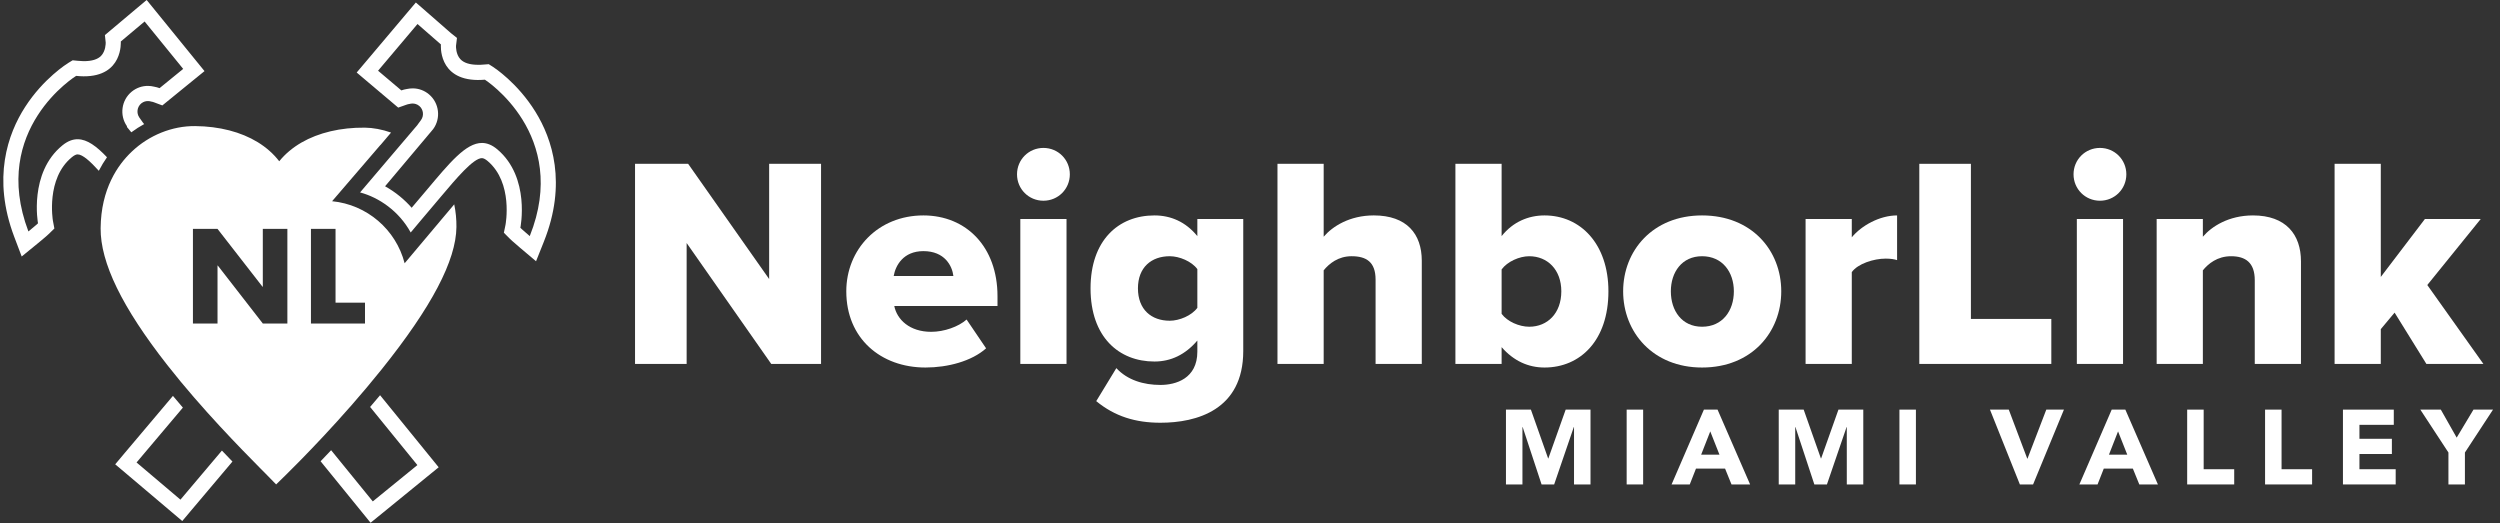
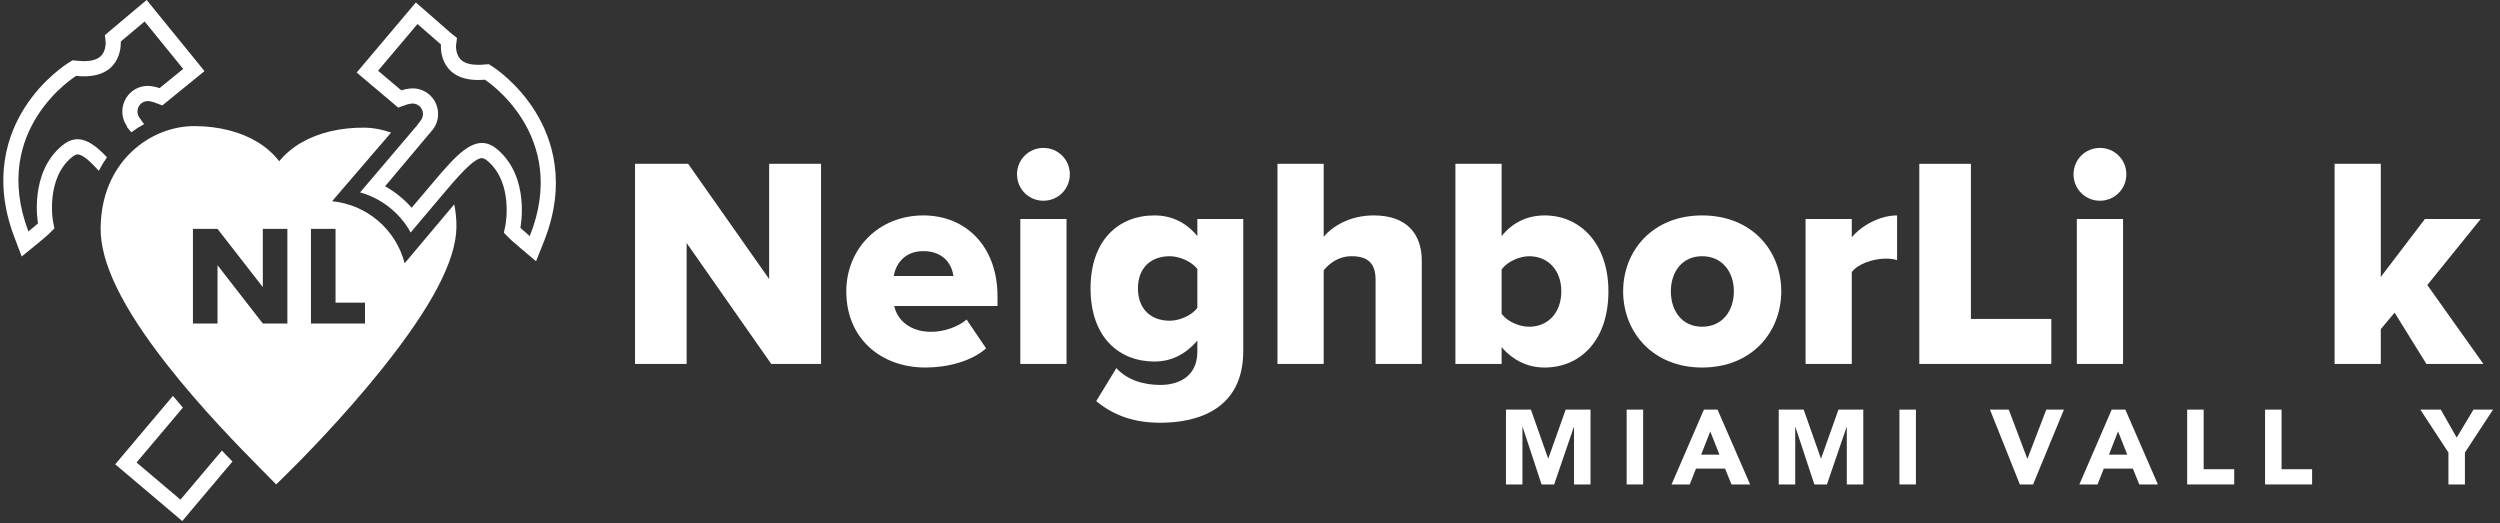
<svg xmlns="http://www.w3.org/2000/svg" xmlns:ns1="http://www.serif.com/" width="100%" height="100%" viewBox="0 0 1505 315" version="1.1" xml:space="preserve" style="fill-rule:evenodd;clip-rule:evenodd;stroke-linejoin:round;stroke-miterlimit:2;">
  <rect x="0" y="0" width="1505" height="315" fill="#333333" stroke="none" />
  <g transform="matrix(4.516,0,0,4.516,299.419,-98.018)">
    <g transform="matrix(1,0,0,1,25.23,59.659)">
      <path d="M0,-5.558L0,10.559L-6.879,10.559L-6.879,-16.117L0.2,-16.117L10.998,-0.759L10.998,-16.117L17.917,-16.117L17.917,10.559L11.278,10.559L0,-5.558Z" style="fill:white;fill-rule:nonzero;" />
    </g>
    <g transform="matrix(1,0,0,1,52.83,62.618)">
      <path d="M0,-4.118L7.959,-4.118C7.799,-5.478 6.8,-7.437 3.96,-7.437C1.28,-7.437 0.24,-5.518 0,-4.118M3.96,-12.197C9.679,-12.197 13.838,-7.998 13.838,-1.438L13.838,-0.119L0.08,-0.119C0.44,1.681 2.12,3.32 5,3.32C6.72,3.32 8.639,2.641 9.719,1.681L12.318,5.52C10.398,7.239 7.199,8.079 4.239,8.079C-1.72,8.079 -6.318,4.2 -6.318,-2.079C-6.318,-7.678 -2.079,-12.197 3.96,-12.197" style="fill:white;fill-rule:nonzero;" />
    </g>
    <g transform="matrix(1,0,0,1,0,-14.36)">
      <path d="M69.711,65.261L75.87,65.261L75.87,84.577L69.711,84.577L69.711,65.261ZM69.271,59.302C69.271,57.342 70.831,55.783 72.791,55.783C74.75,55.783 76.311,57.342 76.311,59.302C76.311,61.261 74.75,62.822 72.791,62.822C70.831,62.822 69.271,61.261 69.271,59.302" style="fill:white;fill-rule:nonzero;" />
    </g>
    <g transform="matrix(1,0,0,1,93.309,70.898)">
      <path d="M0,-13.318C-0.76,-14.358 -2.399,-15.038 -3.679,-15.038C-6.119,-15.038 -7.919,-13.558 -7.919,-10.758C-7.919,-7.92 -6.119,-6.439 -3.679,-6.439C-2.399,-6.439 -0.76,-7.119 0,-8.159L0,-13.318ZM-10.798,-0.121C-9.318,1.479 -7.158,2.12 -4.919,2.12C-2.879,2.12 0,1.28 0,-2.32L0,-3.799C-1.6,-1.921 -3.52,-1.001 -5.719,-1.001C-10.438,-1.001 -14.237,-4.24 -14.237,-10.758C-14.237,-17.118 -10.558,-20.477 -5.719,-20.477C-3.56,-20.477 -1.56,-19.637 0,-17.717L0,-19.997L6.119,-19.997L6.119,-2.4C6.119,5.479 -0.12,7.159 -4.919,7.159C-8.238,7.159 -10.998,6.319 -13.478,4.279L-10.798,-0.121Z" style="fill:white;fill-rule:nonzero;" />
    </g>
    <g transform="matrix(1,0,0,1,117.068,54.779)">
      <path d="M0,4.2C0,1.841 -1.24,1.081 -3.199,1.081C-4.999,1.081 -6.199,2.081 -6.919,2.961L-6.919,15.438L-13.078,15.438L-13.078,-11.238L-6.919,-11.238L-6.919,-1.519C-5.759,-2.879 -3.479,-4.359 -0.24,-4.359C4.159,-4.359 6.159,-1.879 6.159,1.68L6.159,15.438L0,15.438L0,4.2Z" style="fill:white;fill-rule:nonzero;" />
    </g>
    <g transform="matrix(1,0,0,1,137.549,48.98)">
      <path d="M0,16.279C2.439,16.279 4.279,14.479 4.279,11.559C4.279,8.68 2.439,6.881 0,6.881C-1.32,6.881 -2.92,7.6 -3.68,8.64L-3.68,14.559C-2.92,15.599 -1.32,16.279 0,16.279M-9.839,-5.438L-3.68,-5.438L-3.68,4.201C-2.16,2.281 -0.08,1.441 2.039,1.441C6.839,1.441 10.558,5.241 10.558,11.559C10.558,18.119 6.799,21.717 2.039,21.717C-0.12,21.717 -2.08,20.838 -3.68,18.999L-3.68,21.238L-9.839,21.238L-9.839,-5.438Z" style="fill:white;fill-rule:nonzero;" />
    </g>
    <g transform="matrix(1,0,0,1,164.828,60.579)">
      <path d="M0,-0.04C0,-2.6 -1.521,-4.719 -4.239,-4.719C-6.919,-4.719 -8.399,-2.6 -8.399,-0.04C-8.399,2.56 -6.919,4.68 -4.239,4.68C-1.521,4.68 0,2.56 0,-0.04M-14.758,-0.04C-14.758,-5.478 -10.799,-10.158 -4.239,-10.158C2.399,-10.158 6.318,-5.478 6.318,-0.04C6.318,5.399 2.399,10.118 -4.239,10.118C-10.799,10.118 -14.758,5.399 -14.758,-0.04" style="fill:white;fill-rule:nonzero;" />
    </g>
    <g transform="matrix(1,0,0,1,174.389,69.737)">
      <path d="M0,-18.836L6.159,-18.836L6.159,-16.397C7.439,-17.956 9.879,-19.316 12.198,-19.316L12.198,-13.357C11.839,-13.478 11.318,-13.558 10.679,-13.558C9.079,-13.558 6.959,-12.877 6.159,-11.758L6.159,0.48L0,0.48L0,-18.836Z" style="fill:white;fill-rule:nonzero;" />
    </g>
    <g transform="matrix(1,0,0,1,189.549,70.218)">
      <path d="M0,-26.676L6.879,-26.676L6.879,-5.999L17.598,-5.999L17.598,0L0,0L0,-26.676Z" style="fill:white;fill-rule:nonzero;" />
    </g>
    <g transform="matrix(1,0,0,1,0,-14.36)">
      <path d="M210.549,65.261L216.708,65.261L216.708,84.577L210.549,84.577L210.549,65.261ZM210.109,59.302C210.109,57.342 211.669,55.783 213.629,55.783C215.588,55.783 217.148,57.342 217.148,59.302C217.148,61.261 215.588,62.822 213.629,62.822C211.669,62.822 210.109,61.261 210.109,59.302" style="fill:white;fill-rule:nonzero;" />
    </g>
    <g transform="matrix(1,0,0,1,234.267,61.579)">
-       <path d="M0,-2.519C0,-4.878 -1.24,-5.718 -3.159,-5.718C-4.999,-5.718 -6.199,-4.718 -6.919,-3.838L-6.919,8.639L-13.078,8.639L-13.078,-10.677L-6.919,-10.677L-6.919,-8.318C-5.759,-9.678 -3.479,-11.158 -0.24,-11.158C4.159,-11.158 6.159,-8.598 6.159,-5.039L6.159,8.639L0,8.639L0,-2.519Z" style="fill:white;fill-rule:nonzero;" />
-     </g>
+       </g>
    <g transform="matrix(1,0,0,1,252.907,50.381)">
      <path d="M0,12.998L-1.84,15.197L-1.84,19.837L-7.999,19.837L-7.999,-6.839L-1.84,-6.839L-1.84,8.239L4.039,0.52L11.479,0.52L4.359,9.318L11.838,19.837L4.239,19.837L0,12.998Z" style="fill:white;fill-rule:nonzero;" />
    </g>
    <g transform="matrix(1,0,0,1,134.448,86.283)">
      <path d="M0,-9.975L3.325,-9.975L5.622,-3.466L5.65,-3.466L7.961,-9.975L11.271,-9.975L11.271,0L9.073,0L9.073,-7.651L9.045,-7.651L6.425,0L4.748,0L2.227,-7.651L2.198,-7.651L2.198,0L0,0L0,-9.975Z" style="fill:white;fill-rule:nonzero;" />
    </g>
    <g transform="matrix(1,0,0,1,0,36.591)">
      <rect x="150.538" y="39.717" width="2.197" height="9.975" style="fill:white;" />
    </g>
    <g transform="matrix(1,0,0,1,161.682,83.38)">
      <path d="M0,-4.17L-1.212,-1.07L1.226,-1.07L0,-4.17ZM-0.846,-7.072L0.972,-7.072L5.312,2.902L2.832,2.902L1.973,0.789L-1.902,0.789L-2.733,2.902L-5.156,2.902L-0.846,-7.072Z" style="fill:white;fill-rule:nonzero;" />
    </g>
    <g transform="matrix(1,0,0,1,170.81,86.283)">
      <path d="M0,-9.975L3.325,-9.975L5.622,-3.466L5.65,-3.466L7.961,-9.975L11.271,-9.975L11.271,0L9.073,0L9.073,-7.651L9.045,-7.651L6.425,0L4.748,0L2.227,-7.651L2.198,-7.651L2.198,0L0,0L0,-9.975Z" style="fill:white;fill-rule:nonzero;" />
    </g>
    <g transform="matrix(1,0,0,1,0,36.591)">
      <rect x="186.9" y="39.717" width="2.197" height="9.975" style="fill:white;" />
    </g>
    <g transform="matrix(1,0,0,1,198.968,86.283)">
      <path d="M0,-9.975L2.508,-9.975L4.973,-3.438L5.001,-3.438L7.509,-9.975L9.861,-9.975L5.748,0L3.986,0L0,-9.975Z" style="fill:white;fill-rule:nonzero;" />
    </g>
    <g transform="matrix(1,0,0,1,216.043,83.38)">
      <path d="M0,-4.17L-1.212,-1.07L1.226,-1.07L0,-4.17ZM-0.846,-7.072L0.972,-7.072L5.312,2.902L2.832,2.902L1.973,0.789L-1.902,0.789L-2.733,2.902L-5.156,2.902L-0.846,-7.072Z" style="fill:white;fill-rule:nonzero;" />
    </g>
    <g transform="matrix(1,0,0,1,225.257,86.283)">
      <path d="M0,-9.975L2.198,-9.975L2.198,-2.029L6.27,-2.029L6.27,0L0,0L0,-9.975Z" style="fill:white;fill-rule:nonzero;" />
    </g>
    <g transform="matrix(1,0,0,1,235.641,86.283)">
      <path d="M0,-9.975L2.197,-9.975L2.197,-2.029L6.269,-2.029L6.269,0L0,0L0,-9.975Z" style="fill:white;fill-rule:nonzero;" />
    </g>
    <g transform="matrix(1,0,0,1,246.023,86.283)">
-       <path d="M0,-9.975L6.776,-9.975L6.776,-7.947L2.197,-7.947L2.197,-6.086L6.522,-6.086L6.522,-4.058L2.197,-4.058L2.197,-2.029L7.029,-2.029L7.029,0L0,0L0,-9.975Z" style="fill:white;fill-rule:nonzero;" />
-     </g>
+       </g>
    <g transform="matrix(1,0,0,1,260.083,80.562)">
      <path d="M0,1.465L-3.747,-4.255L-1.014,-4.255L1.1,-0.521L3.339,-4.255L5.945,-4.255L2.198,1.465L2.198,5.72L0,5.72L0,1.465Z" style="fill:white;fill-rule:nonzero;" />
    </g>
  </g>
  <g id="Logo-Mark" ns1:id="Logo Mark">
    <g transform="matrix(4.167,0,0,4.167,228.803,314.69)">
-       <path d="M0,-18.425C-0.478,-17.85 -0.964,-17.278 -1.439,-16.726L5.39,-8.329L-1.053,-3.082L-7.071,-10.478C-7.609,-9.906 -8.114,-9.374 -8.593,-8.881L-2.751,-1.695L-1.372,0L0.326,-1.379L6.772,-6.633L8.467,-8.013L7.085,-9.713L0,-18.425Z" style="fill:white;fill-rule:nonzero;" />
-     </g>
+       </g>
    <g transform="matrix(4.167,0,0,4.167,133.59,280.74)">
      <path d="M0,-2.278L-5.991,4.812L-12.331,-0.559L-5.639,-8.483L-7.075,-10.179L-14.006,-1.969L-15.415,-0.293L-13.747,1.114L-7.4,6.484L-5.726,7.901L-4.316,6.225L1.522,-0.692L0,-2.278Z" style="fill:white;fill-rule:nonzero;" />
    </g>
    <g transform="matrix(4.167,0,0,4.167,322.343,91.47)">
      <path d="M0,-5.799C-2.585,-9.985 -5.981,-12.19 -6.124,-12.283L-6.749,-12.679L-7.49,-12.622C-7.768,-12.595 -8.048,-12.584 -8.327,-12.589C-9.507,-12.6 -10.354,-12.869 -10.846,-13.401C-11.504,-14.109 -11.484,-15.203 -11.477,-15.336L-11.338,-16.473L-12.222,-17.175L-15.604,-20.131L-17.279,-21.591L-18.714,-19.895L-24.41,-13.148L-25.826,-11.475L-24.154,-10.059L-20.788,-7.219L-19.828,-6.405L-18.642,-6.823C-18.508,-6.873 -18.382,-6.906 -18.249,-6.926L-18.17,-6.939L-18.096,-6.957C-17.984,-6.983 -17.857,-6.996 -17.737,-6.993C-17.492,-6.993 -17.123,-6.93 -16.78,-6.643C-16.179,-6.131 -16.073,-5.234 -16.541,-4.596L-17.027,-3.937L-17.02,-3.93L-25.337,5.849C-22.609,6.578 -19.718,8.543 -18.023,11.636L-16.535,9.863L-14.023,6.891L-13.601,6.392C-11.424,3.811 -8.955,0.885 -7.729,0.895C-7.51,0.898 -7.23,1.038 -6.908,1.311C-3.183,4.46 -4.316,10.468 -4.326,10.529L-4.562,11.672L-3.742,12.497C-3.655,12.587 -3.29,12.939 -2.233,13.834L0.086,15.792L1.21,12.976C4.586,4.536 2.419,-1.889 0,-5.799M-0.824,12.158C-1.888,11.257 -2.18,10.954 -2.18,10.954C-2.18,10.954 -0.698,3.695 -5.496,-0.362C-6.244,-0.998 -6.975,-1.29 -7.706,-1.3C-10.065,-1.32 -12.447,1.63 -15.691,5.474L-17.88,8.061C-17.837,8.108 -17.797,8.161 -17.757,8.207C-18.876,6.898 -20.22,5.798 -21.725,4.961L-14.777,-3.299C-13.633,-4.858 -13.895,-7.065 -15.372,-8.313C-16.026,-8.871 -16.857,-9.18 -17.717,-9.184C-18.01,-9.184 -18.303,-9.151 -18.588,-9.091C-18.834,-9.051 -19.093,-8.991 -19.376,-8.892L-22.738,-11.735L-17.04,-18.482L-13.657,-15.529C-13.657,-15.529 -14.129,-10.451 -8.351,-10.395C-8.021,-10.395 -7.672,-10.408 -7.304,-10.438C-7.304,-10.438 5.054,-2.524 -0.824,12.158" style="fill:white;fill-rule:nonzero;" />
    </g>
    <g transform="matrix(4.167,0,0,4.167,59.488,51.58)">
      <path d="M0,12.297C0.366,11.582 0.768,10.927 1.18,10.339C-0.329,8.749 -1.678,7.748 -3.04,7.738C-3.768,7.728 -4.502,8.004 -5.263,8.626C-10.135,12.593 -8.786,19.882 -8.786,19.882C-8.786,19.882 -9.088,20.181 -10.172,21.059C-15.774,6.268 -3.273,-1.417 -3.273,-1.417C-2.898,-1.377 -2.552,-1.357 -2.226,-1.353C3.552,-1.301 3.174,-6.381 3.174,-6.381L6.616,-9.274L12.188,-2.424C12.188,-2.424 10.663,-1.187 8.776,0.356C8.519,0.261 8.255,0.19 7.985,0.143C7.7,0.072 7.408,0.035 7.114,0.033C6.284,0.023 5.453,0.293 4.755,0.861C3.258,2.084 2.957,4.283 4.071,5.863L4.057,5.959L4.695,6.737C5.287,6.295 5.905,5.899 6.549,5.55L6.324,5.271L6.324,5.264L5.858,4.606C5.404,3.958 5.527,3.06 6.137,2.557C6.483,2.278 6.849,2.221 7.101,2.225C7.221,2.225 7.34,2.238 7.46,2.268L7.533,2.288L7.606,2.304C7.742,2.324 7.869,2.358 7.998,2.411L9.178,2.853L10.152,2.059L13.567,-0.722L15.269,-2.105L13.883,-3.808L8.314,-10.658L6.912,-12.38L5.207,-10.95L1.768,-8.057L0.881,-7.313L0.993,-6.235C0.997,-6.095 0.997,-5.005 0.326,-4.306C-0.176,-3.791 -1.027,-3.535 -2.21,-3.542C-2.49,-3.547 -2.769,-3.564 -3.047,-3.595L-3.781,-3.668L-4.416,-3.282C-4.559,-3.193 -7.998,-1.051 -10.657,3.089C-13.142,6.953 -15.431,13.341 -12.218,21.837L-11.142,24.677L-8.786,22.755C-7.716,21.884 -7.35,21.538 -7.26,21.451L-6.42,20.634L-6.636,19.487C-6.642,19.43 -7.666,13.404 -3.884,10.325C-3.552,10.059 -3.28,9.919 -3.06,9.926C-2.343,9.929 -1.229,10.937 -0,12.297" style="fill:white;fill-rule:nonzero;" />
    </g>
    <g transform="matrix(4.167,0,0,4.167,273.442,244.39)">
      <path d="M0,-29.13C-0.063,-29.05 -0.126,-28.971 -0.189,-28.901L-0.851,-28.116L-1.901,-26.872L-1.901,-26.869L-7.164,-20.614C-8.421,-25.498 -12.625,-29.095 -17.645,-29.579L-10.673,-37.693C-10.667,-37.69 -10.663,-37.69 -10.66,-37.69L-9.786,-38.717L-9.783,-38.724L-9.125,-39.495C-10.421,-39.954 -11.713,-40.193 -12.913,-40.207C-16.405,-40.24 -19.572,-39.495 -22.071,-38.055C-23.344,-37.314 -24.423,-36.413 -25.281,-35.352C-26.105,-36.423 -27.141,-37.341 -28.381,-38.106C-30.817,-39.595 -33.934,-40.4 -37.416,-40.433C-40.739,-40.466 -44.082,-39.123 -46.58,-36.748C-48.607,-34.836 -51.033,-31.358 -51.083,-25.678C-51.126,-20.704 -47.979,-14.239 -41.456,-5.919C-36.432,0.485 -30.75,6.235 -28.022,9.001C-27.733,9.294 -27.474,9.55 -27.254,9.773L-25.726,11.336L-24.161,9.803C-22.41,8.077 -16.242,1.899 -10.481,-5.291C-3.26,-14.303 0.273,-21.026 0.319,-25.848C0.332,-26.95 0.225,-28.051 -0,-29.13M-27.653,-17.222L-27.653,-25.582L-24.104,-25.582L-24.104,-11.912L-27.653,-11.912L-34.159,-20.288L-34.196,-20.288L-34.196,-11.912L-37.748,-11.912L-37.748,-25.582L-34.196,-25.582L-27.693,-17.222L-27.653,-17.222ZM-17.146,-25.582L-17.146,-14.921L-12.89,-14.921L-12.89,-11.912L-20.698,-11.912L-20.698,-25.582L-17.146,-25.582Z" style="fill:white;fill-rule:nonzero;" />
    </g>
  </g>
</svg>